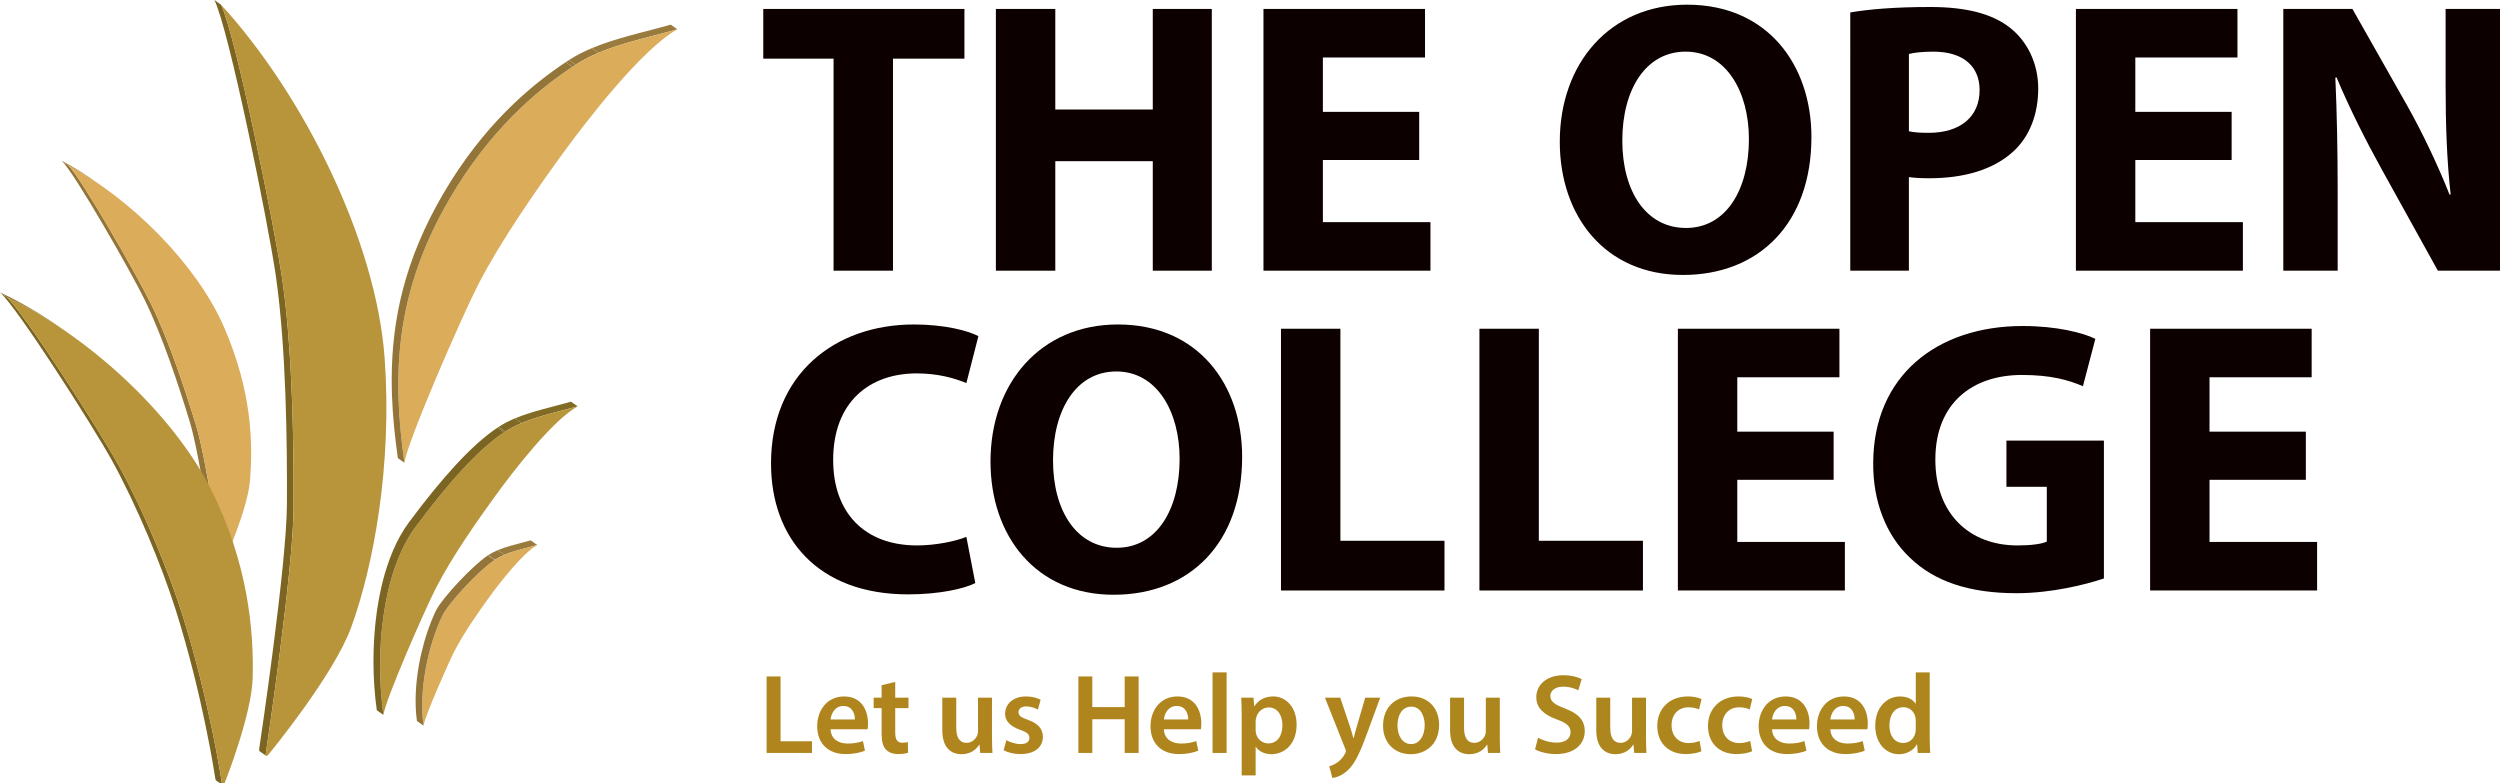
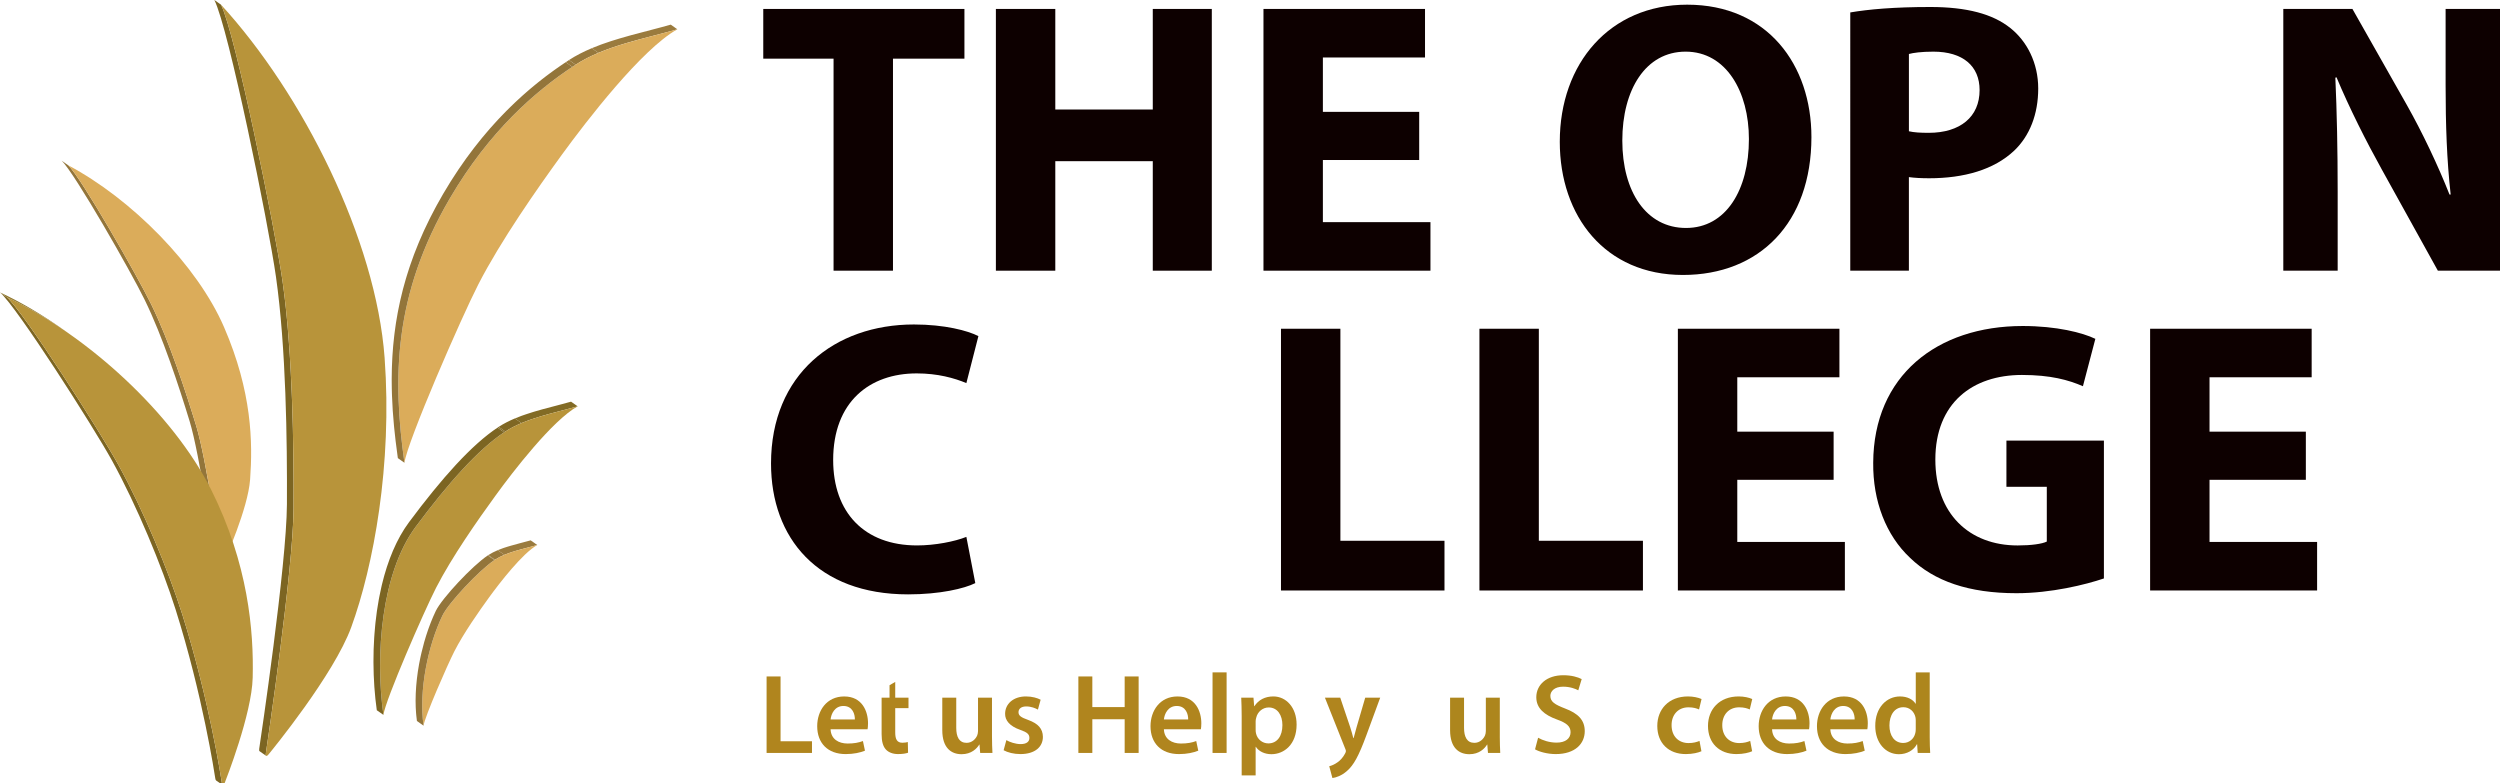
<svg xmlns="http://www.w3.org/2000/svg" xmlns:xlink="http://www.w3.org/1999/xlink" version="1.1" x="0px" y="0px" width="316px" height="99px" viewBox="0 0 316 99" enable-background="new 0 0 316 99" xml:space="preserve">
  <defs>
</defs>
  <polygon fill="#0D0000" points="105.362,7.414 96.477,7.414 96.477,1.131 121.904,1.131 121.904,7.414 112.872,7.414   112.872,34.214 105.362,34.214 " />
  <polygon fill="#0D0000" points="133.39,1.13 133.39,13.843 145.711,13.843 145.711,1.13 153.172,1.13 153.172,34.215   145.711,34.215 145.711,20.373 133.39,20.373 133.39,34.215 125.88,34.215 125.88,1.13 " />
  <polygon fill="#0D0000" points="179.387,20.225 167.212,20.225 167.212,28.079 180.81,28.079 180.81,34.214 159.703,34.214   159.703,1.13 180.122,1.13 180.122,7.266 167.212,7.266 167.212,14.139 179.387,14.139 " />
  <g>
    <defs>
      <rect id="SVGID_18_" x="0" y="0" width="316" height="99.254" />
    </defs>
    <clipPath id="SVGID_19_">
      <use xlink:href="#SVGID_18_" overflow="visible" />
    </clipPath>
    <path clip-path="url(#SVGID_19_)" fill="#0D0000" d="M228.964,17.329c0,10.848-6.576,17.426-16.245,17.426   c-9.819,0-15.563-7.411-15.563-16.836c0-9.917,6.331-17.328,16.101-17.328C223.417,0.591,228.964,8.199,228.964,17.329    M205.06,17.77c0,6.479,3.044,11.045,8.051,11.045c5.056,0,7.952-4.81,7.952-11.242c0-5.937-2.848-11.045-8.002-11.045   C208.004,6.528,205.06,11.341,205.06,17.77" />
    <path clip-path="url(#SVGID_19_)" fill="#0D0000" d="M233.875,1.572c2.306-0.393,5.546-0.688,10.11-0.688   c4.616,0,7.904,0.883,10.113,2.652c2.111,1.668,3.533,4.418,3.533,7.656c0,3.24-1.079,5.99-3.043,7.855   c-2.553,2.406-6.331,3.485-10.749,3.485c-0.983,0-1.865-0.048-2.555-0.146v11.829h-7.41V1.572z M241.286,16.592   c0.639,0.149,1.424,0.197,2.504,0.197c3.976,0,6.431-2.011,6.431-5.401c0-3.042-2.11-4.859-5.841-4.859   c-1.522,0-2.555,0.149-3.094,0.295V16.592z" />
-     <polygon clip-path="url(#SVGID_19_)" fill="#0D0000" points="282.079,20.225 269.904,20.225 269.904,28.079 283.501,28.079    283.501,34.214 262.395,34.214 262.395,1.13 282.814,1.13 282.814,7.266 269.904,7.266 269.904,14.139 282.079,14.139  " />
    <path clip-path="url(#SVGID_19_)" fill="#0D0000" d="M288.609,34.215V1.13h8.738l6.87,12.126c1.965,3.485,3.928,7.608,5.401,11.337   h0.146c-0.489-4.367-0.639-8.834-0.639-13.792V1.13H316v33.085h-7.854l-7.069-12.762c-1.963-3.534-4.123-7.806-5.743-11.685   l-0.146,0.051c0.194,4.367,0.294,9.031,0.294,14.431v9.965H288.609z" />
    <path clip-path="url(#SVGID_19_)" fill="#0D0000" d="M123.278,73.704c-1.374,0.689-4.466,1.425-8.492,1.425   c-11.437,0-17.328-7.117-17.328-16.543c0-11.289,8.051-17.572,18.064-17.572c3.878,0,6.824,0.784,8.149,1.471l-1.522,5.94   c-1.522-0.639-3.632-1.227-6.282-1.227c-5.94,0-10.554,3.584-10.554,10.947c0,6.626,3.926,10.798,10.602,10.798   c2.258,0,4.762-0.49,6.234-1.081L123.278,73.704z" />
-     <path clip-path="url(#SVGID_19_)" fill="#0D0000" d="M157.006,57.75c0,10.849-6.576,17.427-16.246,17.427   c-9.818,0-15.561-7.411-15.561-16.836c0-9.917,6.331-17.328,16.101-17.328C151.461,41.014,157.006,48.622,157.006,57.75    M133.102,58.193c0,6.479,3.044,11.045,8.049,11.045c5.058,0,7.953-4.811,7.953-11.242c0-5.938-2.847-11.043-8.001-11.043   C136.047,46.953,133.102,51.763,133.102,58.193" />
    <polygon clip-path="url(#SVGID_19_)" fill="#0D0000" points="161.917,41.553 169.426,41.553 169.426,68.354 182.583,68.354    182.583,74.638 161.917,74.638  " />
    <polygon clip-path="url(#SVGID_19_)" fill="#0D0000" points="187,41.553 194.509,41.553 194.509,68.354 207.667,68.354    207.667,74.638 187,74.638  " />
    <polygon clip-path="url(#SVGID_19_)" fill="#0D0000" points="231.769,60.648 219.593,60.648 219.593,68.501 233.192,68.501    233.192,74.636 212.083,74.636 212.083,41.553 232.503,41.553 232.503,47.688 219.593,47.688 219.593,54.562 231.769,54.562  " />
    <path clip-path="url(#SVGID_19_)" fill="#0D0000" d="M265.933,73.116c-2.306,0.784-6.676,1.865-11.045,1.865   c-6.038,0-10.406-1.522-13.45-4.466c-3.042-2.848-4.713-7.167-4.664-12.027c0.05-10.997,8.051-17.281,18.899-17.281   c4.271,0,7.559,0.836,9.181,1.622l-1.571,5.989c-1.815-0.787-4.076-1.424-7.708-1.424c-6.233,0-10.946,3.533-10.946,10.7   c0,6.824,4.271,10.85,10.405,10.85c1.72,0,3.095-0.196,3.683-0.49v-6.922h-5.104V55.69h12.321V73.116z" />
    <polygon clip-path="url(#SVGID_19_)" fill="#0D0000" points="291.459,60.648 279.284,60.648 279.284,68.501 292.882,68.501    292.882,74.636 271.775,74.636 271.775,41.553 292.194,41.553 292.194,47.688 279.284,47.688 279.284,54.562 291.459,54.562  " />
    <polygon clip-path="url(#SVGID_19_)" fill="#B0851E" points="96.897,85.504 98.662,85.504 98.662,93.696 102.635,93.696    102.635,95.172 96.897,95.172  " />
    <path clip-path="url(#SVGID_19_)" fill="#B0851E" d="M104.986,92.176c0.043,1.26,1.032,1.806,2.152,1.806   c0.818,0,1.405-0.114,1.936-0.315l0.258,1.219c-0.603,0.245-1.434,0.43-2.438,0.43c-2.268,0-3.6-1.391-3.6-3.527   c0-1.937,1.175-3.758,3.413-3.758c2.266,0,3.012,1.864,3.012,3.399c0,0.33-0.028,0.587-0.058,0.747H104.986z M108.055,90.941   c0.015-0.646-0.272-1.706-1.448-1.706c-1.092,0-1.55,0.989-1.621,1.706H108.055z" />
-     <path clip-path="url(#SVGID_19_)" fill="#B0851E" d="M113.157,86.193v1.994h1.677v1.319h-1.677v3.084   c0,0.846,0.229,1.293,0.904,1.293c0.301,0,0.531-0.046,0.688-0.087l0.029,1.347c-0.259,0.102-0.717,0.172-1.276,0.172   c-0.645,0-1.191-0.215-1.521-0.572c-0.373-0.402-0.546-1.033-0.546-1.952v-3.284h-1.003v-1.319h1.003V86.61L113.157,86.193z" />
+     <path clip-path="url(#SVGID_19_)" fill="#B0851E" d="M113.157,86.193v1.994h1.677v1.319h-1.677v3.084   c0,0.846,0.229,1.293,0.904,1.293c0.301,0,0.531-0.046,0.688-0.087l0.029,1.347c-0.259,0.102-0.717,0.172-1.276,0.172   c-0.645,0-1.191-0.215-1.521-0.572c-0.373-0.402-0.546-1.033-0.546-1.952v-3.284v-1.319h1.003V86.61L113.157,86.193z" />
    <path clip-path="url(#SVGID_19_)" fill="#B0851E" d="M125.387,93.078c0,0.833,0.028,1.52,0.058,2.095h-1.55l-0.086-1.061h-0.028   c-0.301,0.501-0.99,1.22-2.237,1.22c-1.278,0-2.439-0.762-2.439-3.041v-4.103h1.765v3.8c0,1.161,0.371,1.908,1.304,1.908   c0.703,0,1.163-0.502,1.349-0.947c0.056-0.157,0.099-0.343,0.099-0.544v-4.217h1.765V93.078z" />
    <path clip-path="url(#SVGID_19_)" fill="#B0851E" d="M127.205,93.552c0.401,0.243,1.161,0.502,1.793,0.502   c0.773,0,1.118-0.316,1.118-0.775c0-0.474-0.286-0.718-1.146-1.02c-1.364-0.472-1.938-1.218-1.923-2.035   c0-1.234,1.019-2.194,2.639-2.194c0.775,0,1.449,0.2,1.851,0.416l-0.344,1.248c-0.302-0.173-0.862-0.401-1.478-0.401   c-0.631,0-0.976,0.3-0.976,0.73c0,0.444,0.33,0.66,1.22,0.977c1.261,0.459,1.849,1.102,1.864,2.136c0,1.262-0.99,2.18-2.84,2.18   c-0.846,0-1.606-0.2-2.124-0.485L127.205,93.552z" />
    <polygon clip-path="url(#SVGID_19_)" fill="#B0851E" points="138.071,85.504 138.071,89.376 142.158,89.376 142.158,85.504    143.923,85.504 143.923,95.172 142.158,95.172 142.158,90.913 138.071,90.913 138.071,95.172 136.306,95.172 136.306,85.504  " />
    <path clip-path="url(#SVGID_19_)" fill="#B0851E" d="M147.116,92.176c0.044,1.26,1.032,1.806,2.152,1.806   c0.816,0,1.405-0.114,1.936-0.315l0.258,1.219c-0.603,0.245-1.435,0.43-2.438,0.43c-2.268,0-3.6-1.391-3.6-3.527   c0-1.937,1.176-3.758,3.413-3.758c2.266,0,3.012,1.864,3.012,3.399c0,0.33-0.028,0.587-0.058,0.747H147.116z M150.185,90.941   c0.015-0.646-0.272-1.706-1.448-1.706c-1.092,0-1.55,0.989-1.621,1.706H150.185z" />
    <rect x="153.265" y="84.988" clip-path="url(#SVGID_19_)" fill="#B0851E" width="1.778" height="10.184" />
    <path clip-path="url(#SVGID_19_)" fill="#B0851E" d="M156.948,90.511c0-0.918-0.028-1.664-0.057-2.324h1.548l0.088,1.077h0.028   c0.516-0.789,1.334-1.235,2.395-1.235c1.606,0,2.941,1.378,2.941,3.559c0,2.524-1.593,3.743-3.185,3.743   c-0.875,0-1.606-0.374-1.966-0.933h-0.027v3.615h-1.765V90.511z M158.713,92.247c0,0.173,0.013,0.33,0.056,0.488   c0.173,0.718,0.805,1.232,1.55,1.232c1.119,0,1.778-0.933,1.778-2.31c0-1.232-0.602-2.235-1.735-2.235   c-0.731,0-1.405,0.528-1.577,1.303c-0.044,0.145-0.071,0.303-0.071,0.447V92.247z" />
    <path clip-path="url(#SVGID_19_)" fill="#B0851E" d="M169.407,88.187l1.262,3.744c0.143,0.43,0.287,0.96,0.388,1.363h0.042   c0.116-0.403,0.245-0.918,0.374-1.377l1.09-3.73h1.893l-1.751,4.762c-0.96,2.61-1.605,3.771-2.436,4.49   c-0.689,0.617-1.407,0.847-1.853,0.904l-0.401-1.493c0.302-0.071,0.676-0.229,1.035-0.487c0.329-0.215,0.716-0.632,0.96-1.104   c0.07-0.129,0.112-0.229,0.112-0.316c0-0.071-0.014-0.172-0.1-0.345l-2.551-6.411H169.407z" />
-     <path clip-path="url(#SVGID_19_)" fill="#AD861D" d="M181.904,91.617c0,2.565-1.808,3.714-3.584,3.714   c-1.979,0-3.501-1.364-3.501-3.6c0-2.297,1.506-3.701,3.615-3.701C180.513,88.03,181.904,89.493,181.904,91.617 M176.641,91.687   c0,1.349,0.66,2.367,1.735,2.367c1.003,0,1.707-0.989,1.707-2.396c0-1.089-0.488-2.338-1.692-2.338   C177.142,89.321,176.641,90.526,176.641,91.687" />
    <path clip-path="url(#SVGID_19_)" fill="#AD861D" d="M189.574,93.078c0,0.833,0.029,1.52,0.056,2.095h-1.548l-0.088-1.061h-0.026   c-0.303,0.501-0.99,1.22-2.239,1.22c-1.276,0-2.438-0.762-2.438-3.041v-4.103h1.764v3.8c0,1.161,0.373,1.908,1.307,1.908   c0.703,0,1.161-0.502,1.348-0.947c0.058-0.157,0.101-0.343,0.101-0.544v-4.217h1.765V93.078z" />
    <path clip-path="url(#SVGID_19_)" fill="#AD861D" d="M194.417,93.25c0.573,0.33,1.435,0.617,2.337,0.617   c1.134,0,1.765-0.53,1.765-1.318c0-0.731-0.486-1.164-1.722-1.606c-1.592-0.575-2.609-1.42-2.609-2.813   c0-1.577,1.318-2.781,3.414-2.781c1.047,0,1.819,0.229,2.323,0.487l-0.43,1.419c-0.346-0.185-1.019-0.459-1.923-0.459   c-1.118,0-1.606,0.604-1.606,1.163c0,0.747,0.559,1.09,1.849,1.591c1.681,0.634,2.498,1.479,2.498,2.87   c0,1.548-1.178,2.896-3.673,2.896c-1.019,0-2.08-0.286-2.61-0.602L194.417,93.25z" />
-     <path clip-path="url(#SVGID_19_)" fill="#AD861D" d="M208.053,93.078c0,0.833,0.028,1.52,0.056,2.095h-1.548l-0.088-1.061h-0.025   c-0.304,0.501-0.991,1.22-2.24,1.22c-1.276,0-2.438-0.762-2.438-3.041v-4.103h1.765v3.8c0,1.161,0.372,1.908,1.306,1.908   c0.702,0,1.161-0.502,1.348-0.947c0.058-0.157,0.101-0.343,0.101-0.544v-4.217h1.765V93.078z" />
    <path clip-path="url(#SVGID_19_)" fill="#AD861D" d="M215.06,94.957c-0.371,0.174-1.104,0.359-1.979,0.359   c-2.179,0-3.6-1.392-3.6-3.558c0-2.094,1.434-3.729,3.888-3.729c0.645,0,1.305,0.142,1.706,0.329l-0.315,1.318   c-0.286-0.129-0.703-0.271-1.333-0.271c-1.349,0-2.153,0.989-2.139,2.267c0,1.435,0.933,2.252,2.139,2.252   c0.615,0,1.047-0.129,1.391-0.271L215.06,94.957z" />
    <path clip-path="url(#SVGID_19_)" fill="#AD861D" d="M221.47,94.957c-0.374,0.174-1.105,0.359-1.98,0.359   c-2.179,0-3.601-1.392-3.601-3.558c0-2.094,1.435-3.729,3.887-3.729c0.647,0,1.307,0.142,1.707,0.329l-0.315,1.318   c-0.286-0.129-0.701-0.271-1.333-0.271c-1.351,0-2.152,0.989-2.14,2.267c0,1.435,0.936,2.252,2.14,2.252   c0.615,0,1.047-0.129,1.391-0.271L221.47,94.957z" />
    <path clip-path="url(#SVGID_19_)" fill="#AD861D" d="M223.988,92.176c0.043,1.26,1.032,1.806,2.152,1.806   c0.817,0,1.404-0.114,1.937-0.315l0.26,1.219c-0.604,0.245-1.436,0.43-2.44,0.43c-2.266,0-3.601-1.391-3.601-3.527   c0-1.937,1.177-3.758,3.414-3.758c2.267,0,3.013,1.864,3.013,3.399c0,0.33-0.03,0.587-0.058,0.747H223.988z M227.059,90.941   c0.013-0.646-0.274-1.706-1.451-1.706c-1.089,0-1.549,0.989-1.62,1.706H227.059z" />
    <path clip-path="url(#SVGID_19_)" fill="#AD861D" d="M231.357,92.176c0.043,1.26,1.033,1.806,2.152,1.806   c0.816,0,1.403-0.114,1.938-0.315l0.256,1.219c-0.602,0.245-1.433,0.43-2.438,0.43c-2.266,0-3.601-1.391-3.601-3.527   c0-1.937,1.177-3.758,3.413-3.758c2.269,0,3.014,1.864,3.014,3.399c0,0.33-0.03,0.587-0.058,0.747H231.357z M234.428,90.941   c0.013-0.646-0.274-1.706-1.45-1.706c-1.09,0-1.55,0.989-1.621,1.706H234.428z" />
    <path clip-path="url(#SVGID_19_)" fill="#AD861D" d="M243.917,84.988v8.22c0,0.717,0.028,1.492,0.058,1.964h-1.577l-0.072-1.103   h-0.027c-0.417,0.774-1.264,1.263-2.282,1.263c-1.663,0-2.984-1.42-2.984-3.572c-0.012-2.337,1.448-3.73,3.128-3.73   c0.96,0,1.65,0.402,1.966,0.919h0.027v-3.96H243.917z M242.152,91.099c0-0.145-0.013-0.315-0.043-0.459   c-0.158-0.687-0.717-1.248-1.519-1.248c-1.136,0-1.766,1.003-1.766,2.31c0,1.276,0.63,2.21,1.749,2.21   c0.717,0,1.351-0.488,1.522-1.25c0.043-0.155,0.056-0.33,0.056-0.516V91.099z" />
  </g>
  <g>
    <defs>
      <path id="SVGID_17_" d="M27.095,0.001c1.792,3.516,6.829,28.256,7.785,34.969c1.277,8.992,1.428,20.712,1.387,28.775    c-0.038,7.699-3.33,29.737-3.502,30.896c-0.026,0.17-0.008,0.273,0.042,0.31l0.837,0.589c-0.05-0.036-0.068-0.14-0.043-0.31    c0.174-1.158,3.463-23.197,3.503-30.896c0.003-0.441,0.004-0.896,0.006-1.357v-1.662c-0.016-7.792-0.27-17.832-1.395-25.756    c-0.956-6.713-5.993-31.464-7.783-34.969L27.095,0.001L27.095,0.001z" />
    </defs>
    <clipPath id="SVGID_20_">
      <use xlink:href="#SVGID_17_" overflow="visible" />
    </clipPath>
    <path clip-path="url(#SVGID_20_)" fill="#7C6522" d="M33.643,95.54l-0.837-0.589c-0.049-0.034-0.068-0.139-0.043-0.308   c0.173-1.16,3.464-23.198,3.504-30.898c0.04-8.062-0.113-19.783-1.388-28.776C33.922,28.257,28.884,3.505,27.094,0l0.837,0.589   c1.79,3.506,6.828,28.256,7.784,34.97c1.276,8.992,1.429,20.712,1.387,28.774c-0.038,7.699-3.329,29.738-3.502,30.898   C33.575,95.401,33.593,95.505,33.643,95.54" />
  </g>
  <g>
    <defs>
      <rect id="SVGID_16_" x="27.095" y="0" width="21.748" height="95.553" />
    </defs>
    <clipPath id="SVGID_21_">
      <use xlink:href="#SVGID_16_" overflow="visible" />
    </clipPath>
    <path clip-path="url(#SVGID_21_)" fill="#B8943A" d="M27.931,0.588c10.366,11.309,19.593,29.723,20.686,44.659   c0.985,13.495-1.404,26.303-4.22,34.033c-2.195,6.008-10.057,15.593-10.471,16.098c-0.097,0.117-0.18,0.174-0.239,0.174   c-0.081,0.002-0.118-0.107-0.087-0.321c0.173-1.158,3.464-23.198,3.504-30.897c0.04-8.063-0.113-19.783-1.389-28.775   C34.759,28.844,29.721,4.094,27.931,0.588" />
  </g>
  <g>
    <defs>
      <path id="SVGID_15_" d="M7.789,20.306c1.647,1.576,8.794,14.093,10.488,17.57c2.278,4.651,4.351,10.984,5.692,15.372    c1.282,4.188,3.044,16.498,3.138,17.145c0.02,0.146,0.059,0.237,0.108,0.272l0.837,0.589c-0.049-0.035-0.087-0.126-0.11-0.273    c-0.092-0.646-1.854-12.954-3.138-17.145c-1.34-4.386-3.414-10.72-5.69-15.372c-1.696-3.476-8.84-15.994-10.487-17.569    L7.789,20.306z" />
    </defs>
    <clipPath id="SVGID_22_">
      <use xlink:href="#SVGID_15_" overflow="visible" />
    </clipPath>
    <path clip-path="url(#SVGID_22_)" fill="#93753A" d="M28.051,71.253l-0.837-0.589c-0.048-0.034-0.088-0.124-0.108-0.271   c-0.094-0.647-1.856-12.955-3.138-17.146c-1.342-4.386-3.415-10.721-5.692-15.372c-1.695-3.477-8.842-15.993-10.487-17.57   l0.835,0.589c1.647,1.576,8.794,14.093,10.49,17.569c2.276,4.653,4.349,10.986,5.689,15.372c1.284,4.19,3.046,16.498,3.139,17.147   C27.962,71.127,28.001,71.219,28.051,71.253" />
  </g>
  <g>
    <defs>
      <rect id="SVGID_14_" x="7.789" y="20.306" width="23.954" height="50.964" />
    </defs>
    <clipPath id="SVGID_23_">
      <use xlink:href="#SVGID_14_" overflow="visible" />
    </clipPath>
    <path clip-path="url(#SVGID_23_)" fill="#DBAC5A" d="M8.625,20.895c7.996,4.244,16.313,12.632,19.7,20.468   c3.533,8.169,3.631,14.545,3.288,19.254c-0.268,3.667-3.153,10.078-3.304,10.416c-0.071,0.158-0.145,0.236-0.209,0.236   c-0.073,0.001-0.13-0.095-0.158-0.286c-0.093-0.647-1.855-12.957-3.138-17.147c-1.341-4.384-3.414-10.719-5.691-15.37   C17.417,34.987,10.272,22.472,8.625,20.895" />
  </g>
  <g>
    <defs>
-       <path id="SVGID_13_" d="M7.789,20.306l0.838,0.589c1.441,0.765,2.896,1.666,4.329,2.675l-0.837-0.588    C10.687,21.974,9.232,21.072,7.789,20.306z" />
-     </defs>
+       </defs>
    <clipPath id="SVGID_24_">
      <use xlink:href="#SVGID_13_" overflow="visible" />
    </clipPath>
    <path clip-path="url(#SVGID_24_)" fill="#AA8745" d="M8.625,20.895l-0.837-0.589c1.444,0.767,2.897,1.667,4.33,2.677l0.838,0.587   C11.523,22.563,10.068,21.661,8.625,20.895" />
  </g>
  <g>
    <defs>
      <path id="SVGID_12_" d="M0,36.958c2.155,1.864,11.831,17.04,14.157,21.261c3.126,5.665,6.312,13.365,8.039,18.826    c3.425,10.845,4.935,20.817,5.015,21.342c0.019,0.144,0.057,0.233,0.103,0.267l0.836,0.586c-0.045-0.033-0.083-0.121-0.103-0.264    c-0.08-0.525-1.589-10.498-5.015-21.343c-1.725-5.46-4.912-13.161-8.038-18.826c-2.327-4.222-12.002-19.397-14.157-21.26L0,36.958    z" />
    </defs>
    <clipPath id="SVGID_25_">
      <use xlink:href="#SVGID_12_" overflow="visible" />
    </clipPath>
    <path clip-path="url(#SVGID_25_)" fill="#7C6522" d="M28.151,99.24l-0.837-0.589c-0.045-0.032-0.083-0.12-0.104-0.264   c-0.079-0.525-1.588-10.497-5.014-21.343c-1.727-5.462-4.913-13.161-8.038-18.825C11.832,53.996,2.154,38.822,0.001,36.958   l0.835,0.587c2.155,1.865,11.832,17.04,14.158,21.264c3.126,5.662,6.312,13.363,8.039,18.824   c3.426,10.845,4.934,20.816,5.015,21.342C28.068,99.119,28.105,99.208,28.151,99.24" />
  </g>
  <g>
    <defs>
      <rect id="SVGID_11_" x="0" y="36.958" width="31.957" height="62.295" />
    </defs>
    <clipPath id="SVGID_26_">
      <use xlink:href="#SVGID_11_" overflow="visible" />
    </clipPath>
    <path clip-path="url(#SVGID_26_)" fill="#B8943A" d="M0.837,37.546c10.246,4.802,21.057,14.79,25.835,24.313   c4.707,9.39,5.417,17.911,5.268,23.812c-0.113,4.59-3.383,12.899-3.555,13.339c-0.063,0.162-0.131,0.244-0.192,0.244   c-0.064,0-0.119-0.092-0.146-0.278c-0.079-0.524-1.589-10.496-5.013-21.343c-1.727-5.46-4.915-13.16-8.04-18.824   C12.669,54.585,2.992,39.41,0.837,37.546" />
  </g>
  <g>
    <defs>
      <path id="SVGID_10_" d="M0,36.958l0.837,0.589c2.647,1.24,5.331,2.828,7.939,4.663l-0.833-0.588    C5.334,39.785,2.649,38.197,0,36.958z" />
    </defs>
    <clipPath id="SVGID_27_">
      <use xlink:href="#SVGID_10_" overflow="visible" />
    </clipPath>
    <path clip-path="url(#SVGID_27_)" fill="#8F762B" d="M0.837,37.546L0,36.957c2.649,1.241,5.334,2.828,7.944,4.665l0.836,0.589   C6.171,40.374,3.485,38.786,0.837,37.546" />
  </g>
  <g>
    <defs>
      <path id="SVGID_9_" d="M84.778,3.113c-4.157,1.193-9.218,2.108-12.857,4.475l0.836,0.589c3.64-2.368,8.704-3.283,12.86-4.476    l-0.835-0.588H84.778z" />
    </defs>
    <clipPath id="SVGID_28_">
      <use xlink:href="#SVGID_9_" overflow="visible" />
    </clipPath>
    <path clip-path="url(#SVGID_28_)" fill="#97783C" d="M72.758,8.177L71.92,7.588c0.888-0.576,1.859-1.067,2.88-1.496l0.837,0.587   C74.616,7.11,73.644,7.6,72.758,8.177" />
    <path clip-path="url(#SVGID_28_)" fill="#9A7B3E" d="M75.638,6.68l-0.837-0.589c3.174-1.332,6.836-2.075,9.98-2.978l0.837,0.589   C82.474,4.604,78.813,5.347,75.638,6.68" />
  </g>
  <g>
    <defs>
      <rect id="SVGID_8_" x="49.512" y="3.112" width="36.106" height="55.381" />
    </defs>
    <clipPath id="SVGID_29_">
      <use xlink:href="#SVGID_8_" overflow="visible" />
    </clipPath>
    <path clip-path="url(#SVGID_29_)" fill="#DBAC5A" d="M72.758,8.177c3.64-2.368,8.704-3.282,12.86-4.474   c-4.496,2.5-11.498,11.595-14.567,15.811c-3.213,4.42-7.764,10.931-10.585,16.42c-2.109,4.101-8.99,19.869-9.342,22.56   c-1.511-10.653-1.397-21.225,5.733-33.409C62.014,16.268,68.076,11.221,72.758,8.177" />
  </g>
  <g>
    <defs>
      <path id="SVGID_7_" d="M56.021,24.497c-4.902,8.373-6.488,15.983-6.51,23.382v0.32c0.009,3.26,0.318,6.479,0.776,9.707    l0.835,0.589c-1.509-10.653-1.397-21.225,5.734-33.408c5.157-8.817,11.22-13.865,15.901-16.908l-0.836-0.589    C67.238,10.632,61.176,15.679,56.021,24.497" />
    </defs>
    <clipPath id="SVGID_30_">
      <use xlink:href="#SVGID_7_" overflow="visible" />
    </clipPath>
    <path clip-path="url(#SVGID_30_)" fill="#93753A" d="M51.124,58.494l-0.837-0.589c-1.511-10.653-1.397-21.226,5.734-33.407   c5.004-8.558,10.862-13.565,15.483-16.635l0.838,0.588c-4.622,3.071-10.48,8.078-15.484,16.634   C49.727,37.268,49.613,47.841,51.124,58.494" />
    <path clip-path="url(#SVGID_30_)" fill="#97783C" d="M72.341,8.451l-0.837-0.589c0.14-0.093,0.279-0.185,0.417-0.274l0.837,0.59   C72.62,8.267,72.482,8.359,72.341,8.451" />
  </g>
  <g>
    <defs>
      <path id="SVGID_6_" d="M63.031,53.956l0.837,0.589c2.593-1.685,6.192-2.338,9.148-3.187l-0.835-0.589    C69.224,51.619,65.626,52.27,63.031,53.956" />
    </defs>
    <clipPath id="SVGID_31_">
      <use xlink:href="#SVGID_6_" overflow="visible" />
    </clipPath>
    <path clip-path="url(#SVGID_31_)" fill="#7F6724" d="M63.869,54.544l-0.837-0.589c0.633-0.411,1.325-0.76,2.054-1.067l0.836,0.59   C65.195,53.785,64.502,54.132,63.869,54.544" />
    <path clip-path="url(#SVGID_31_)" fill="#826B25" d="M65.922,53.478l-0.837-0.589c2.257-0.948,4.86-1.477,7.095-2.118l0.837,0.588   C70.781,52,68.18,52.53,65.922,53.478" />
  </g>
  <g>
    <defs>
      <rect id="SVGID_5_" x="47.207" y="50.769" width="25.81" height="39.593" />
    </defs>
    <clipPath id="SVGID_32_">
      <use xlink:href="#SVGID_5_" overflow="visible" />
    </clipPath>
    <path clip-path="url(#SVGID_32_)" fill="#B8943A" d="M63.869,54.544c2.593-1.685,6.191-2.337,9.147-3.185   c-3.192,1.779-8.183,8.254-10.363,11.258c-2.286,3.143-5.53,7.776-7.537,11.686c-1.497,2.922-6.399,14.145-6.651,16.059   c-1.07-7.582-0.247-17.971,4.083-23.783C56.709,60.991,60.532,56.712,63.869,54.544" />
  </g>
  <g>
    <defs>
      <path id="SVGID_4_" d="M51.71,65.991c-3.182,4.273-4.471,11.021-4.504,17.309v0.511c0.01,2.083,0.159,4.107,0.42,5.962l0.838,0.59    c-1.071-7.581-0.247-17.969,4.083-23.782c4.161-5.591,7.984-9.865,11.321-12.035l-0.837-0.589    C59.694,56.124,55.874,60.399,51.71,65.991" />
    </defs>
    <clipPath id="SVGID_33_">
      <use xlink:href="#SVGID_4_" overflow="visible" />
    </clipPath>
    <path clip-path="url(#SVGID_33_)" fill="#7C6522" d="M48.464,90.362l-0.837-0.589c-1.07-7.582-0.245-17.971,4.083-23.781   c4.101-5.509,7.872-9.742,11.174-11.939l0.836,0.589c-3.302,2.198-7.073,6.431-11.173,11.938   C48.217,72.392,47.395,82.779,48.464,90.362" />
    <path clip-path="url(#SVGID_33_)" fill="#7F6724" d="M63.721,54.641l-0.837-0.589c0.05-0.032,0.1-0.064,0.148-0.097l0.836,0.59   C63.819,54.576,63.771,54.61,63.721,54.641" />
  </g>
  <g>
    <defs>
      <path id="SVGID_3_" d="M61.72,70.164v0.002l0.836,0.588c1.517-0.985,3.625-1.367,5.359-1.864L67.077,68.3    C65.343,68.797,63.238,69.18,61.72,70.164" />
    </defs>
    <clipPath id="SVGID_34_">
      <use xlink:href="#SVGID_3_" overflow="visible" />
    </clipPath>
    <path clip-path="url(#SVGID_34_)" fill="#97783C" d="M62.556,70.753l-0.837-0.589c0.369-0.24,0.774-0.443,1.199-0.622l0.837,0.589   C63.33,70.309,62.925,70.513,62.556,70.753" />
    <path clip-path="url(#SVGID_34_)" fill="#9A7B3E" d="M63.754,70.131l-0.837-0.589c1.322-0.556,2.848-0.866,4.16-1.243l0.836,0.59   C66.602,69.265,65.076,69.577,63.754,70.131" />
  </g>
  <g>
    <defs>
      <rect id="SVGID_2_" x="52.531" y="68.301" width="15.383" height="23.423" />
    </defs>
    <clipPath id="SVGID_35_">
      <use xlink:href="#SVGID_2_" overflow="visible" />
    </clipPath>
    <path clip-path="url(#SVGID_35_)" fill="#DBAC5A" d="M62.556,70.753c1.517-0.984,3.624-1.366,5.358-1.865   c-1.873,1.042-4.792,4.834-6.07,6.59c-1.337,1.841-3.237,4.552-4.411,6.845c-0.875,1.712-3.748,8.279-3.897,9.401   c-0.622-4.441,0.556-10.099,2.389-13.923C56.687,76.221,60.605,72.022,62.556,70.753" />
  </g>
  <g>
    <defs>
      <path id="SVGID_1_" d="M55.09,77.211c-1.489,3.103-2.547,7.416-2.559,11.303v0.135c0.003,0.856,0.057,1.69,0.169,2.486    l0.835,0.589h0.001c-0.624-4.44,0.555-10.1,2.389-13.924c0.761-1.58,4.68-5.779,6.63-7.047l-0.838-0.589    C59.767,71.432,55.851,75.634,55.09,77.211" />
    </defs>
    <clipPath id="SVGID_36_">
      <use xlink:href="#SVGID_1_" overflow="visible" />
    </clipPath>
    <path clip-path="url(#SVGID_36_)" fill="#93753A" d="M53.536,91.724l-0.837-0.589c-0.623-4.438,0.557-10.099,2.39-13.922   c0.753-1.565,4.598-5.693,6.569-7.009l0.836,0.589c-1.971,1.314-5.815,5.445-6.569,7.007   C54.091,81.625,52.912,87.285,53.536,91.724" />
    <path clip-path="url(#SVGID_36_)" fill="#97783C" d="M62.495,70.793l-0.837-0.589c0.022-0.013,0.041-0.028,0.062-0.04l0.837,0.589   C62.537,70.766,62.515,70.781,62.495,70.793" />
  </g>
</svg>